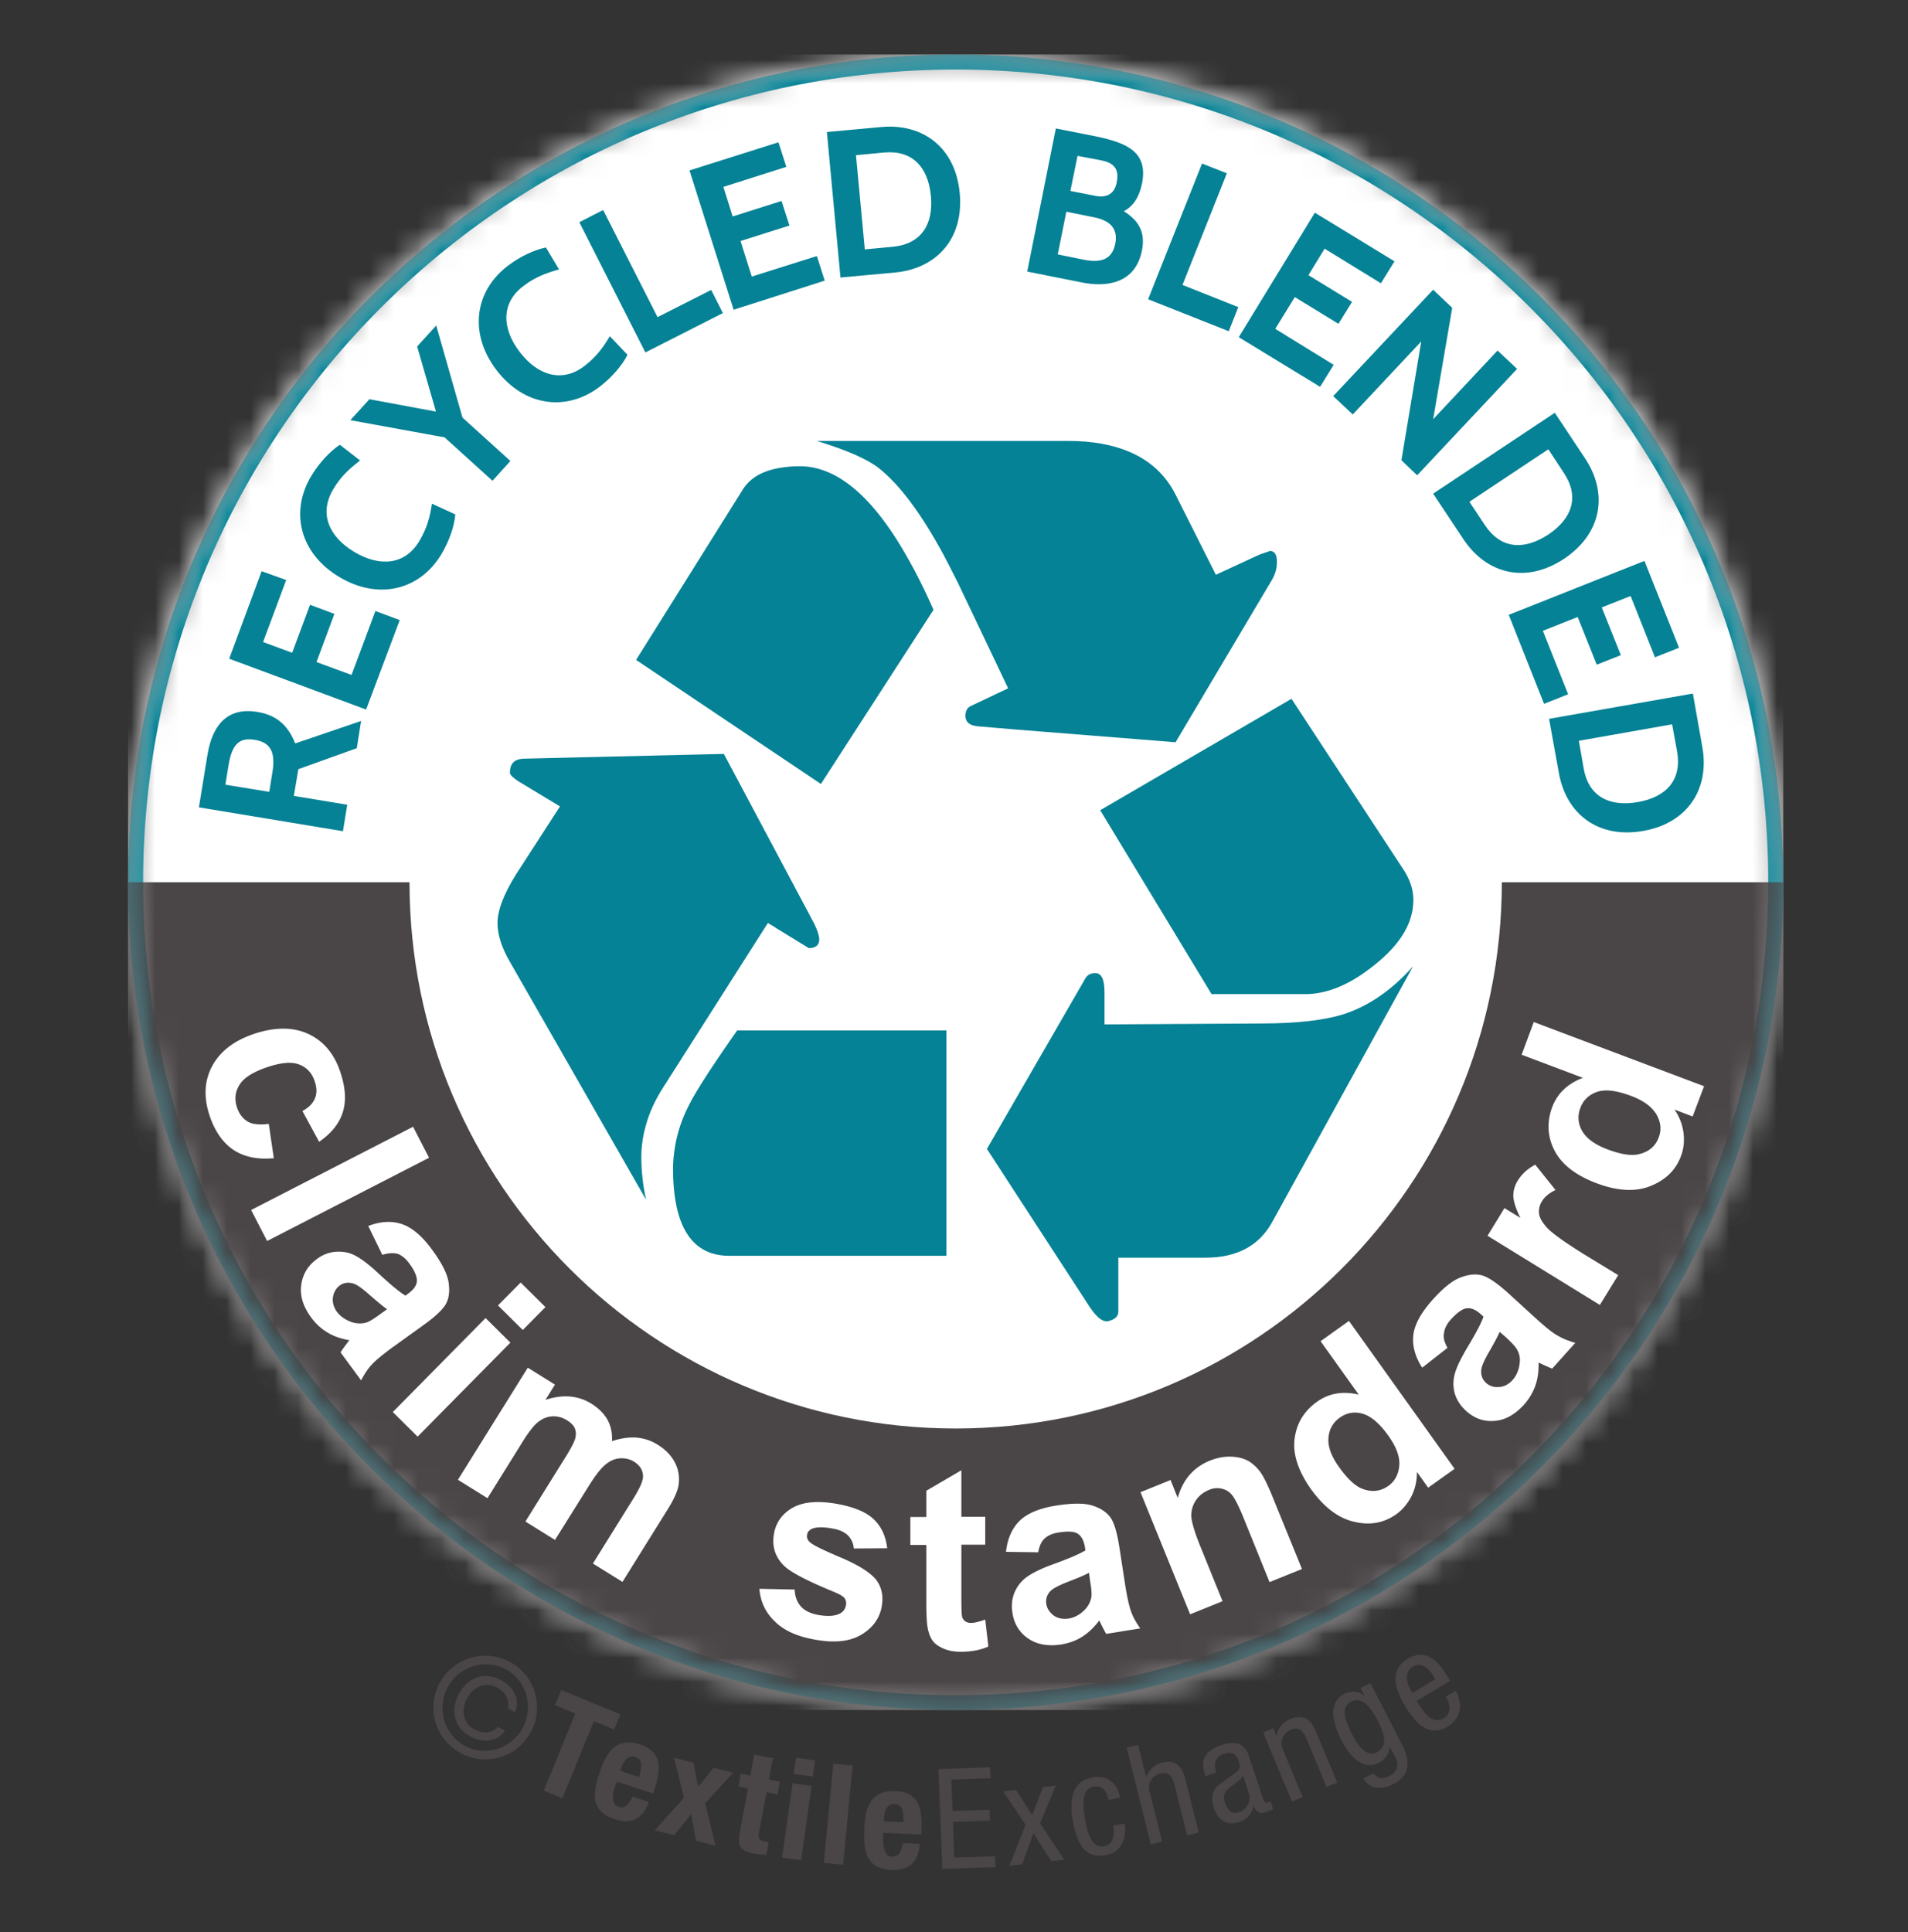
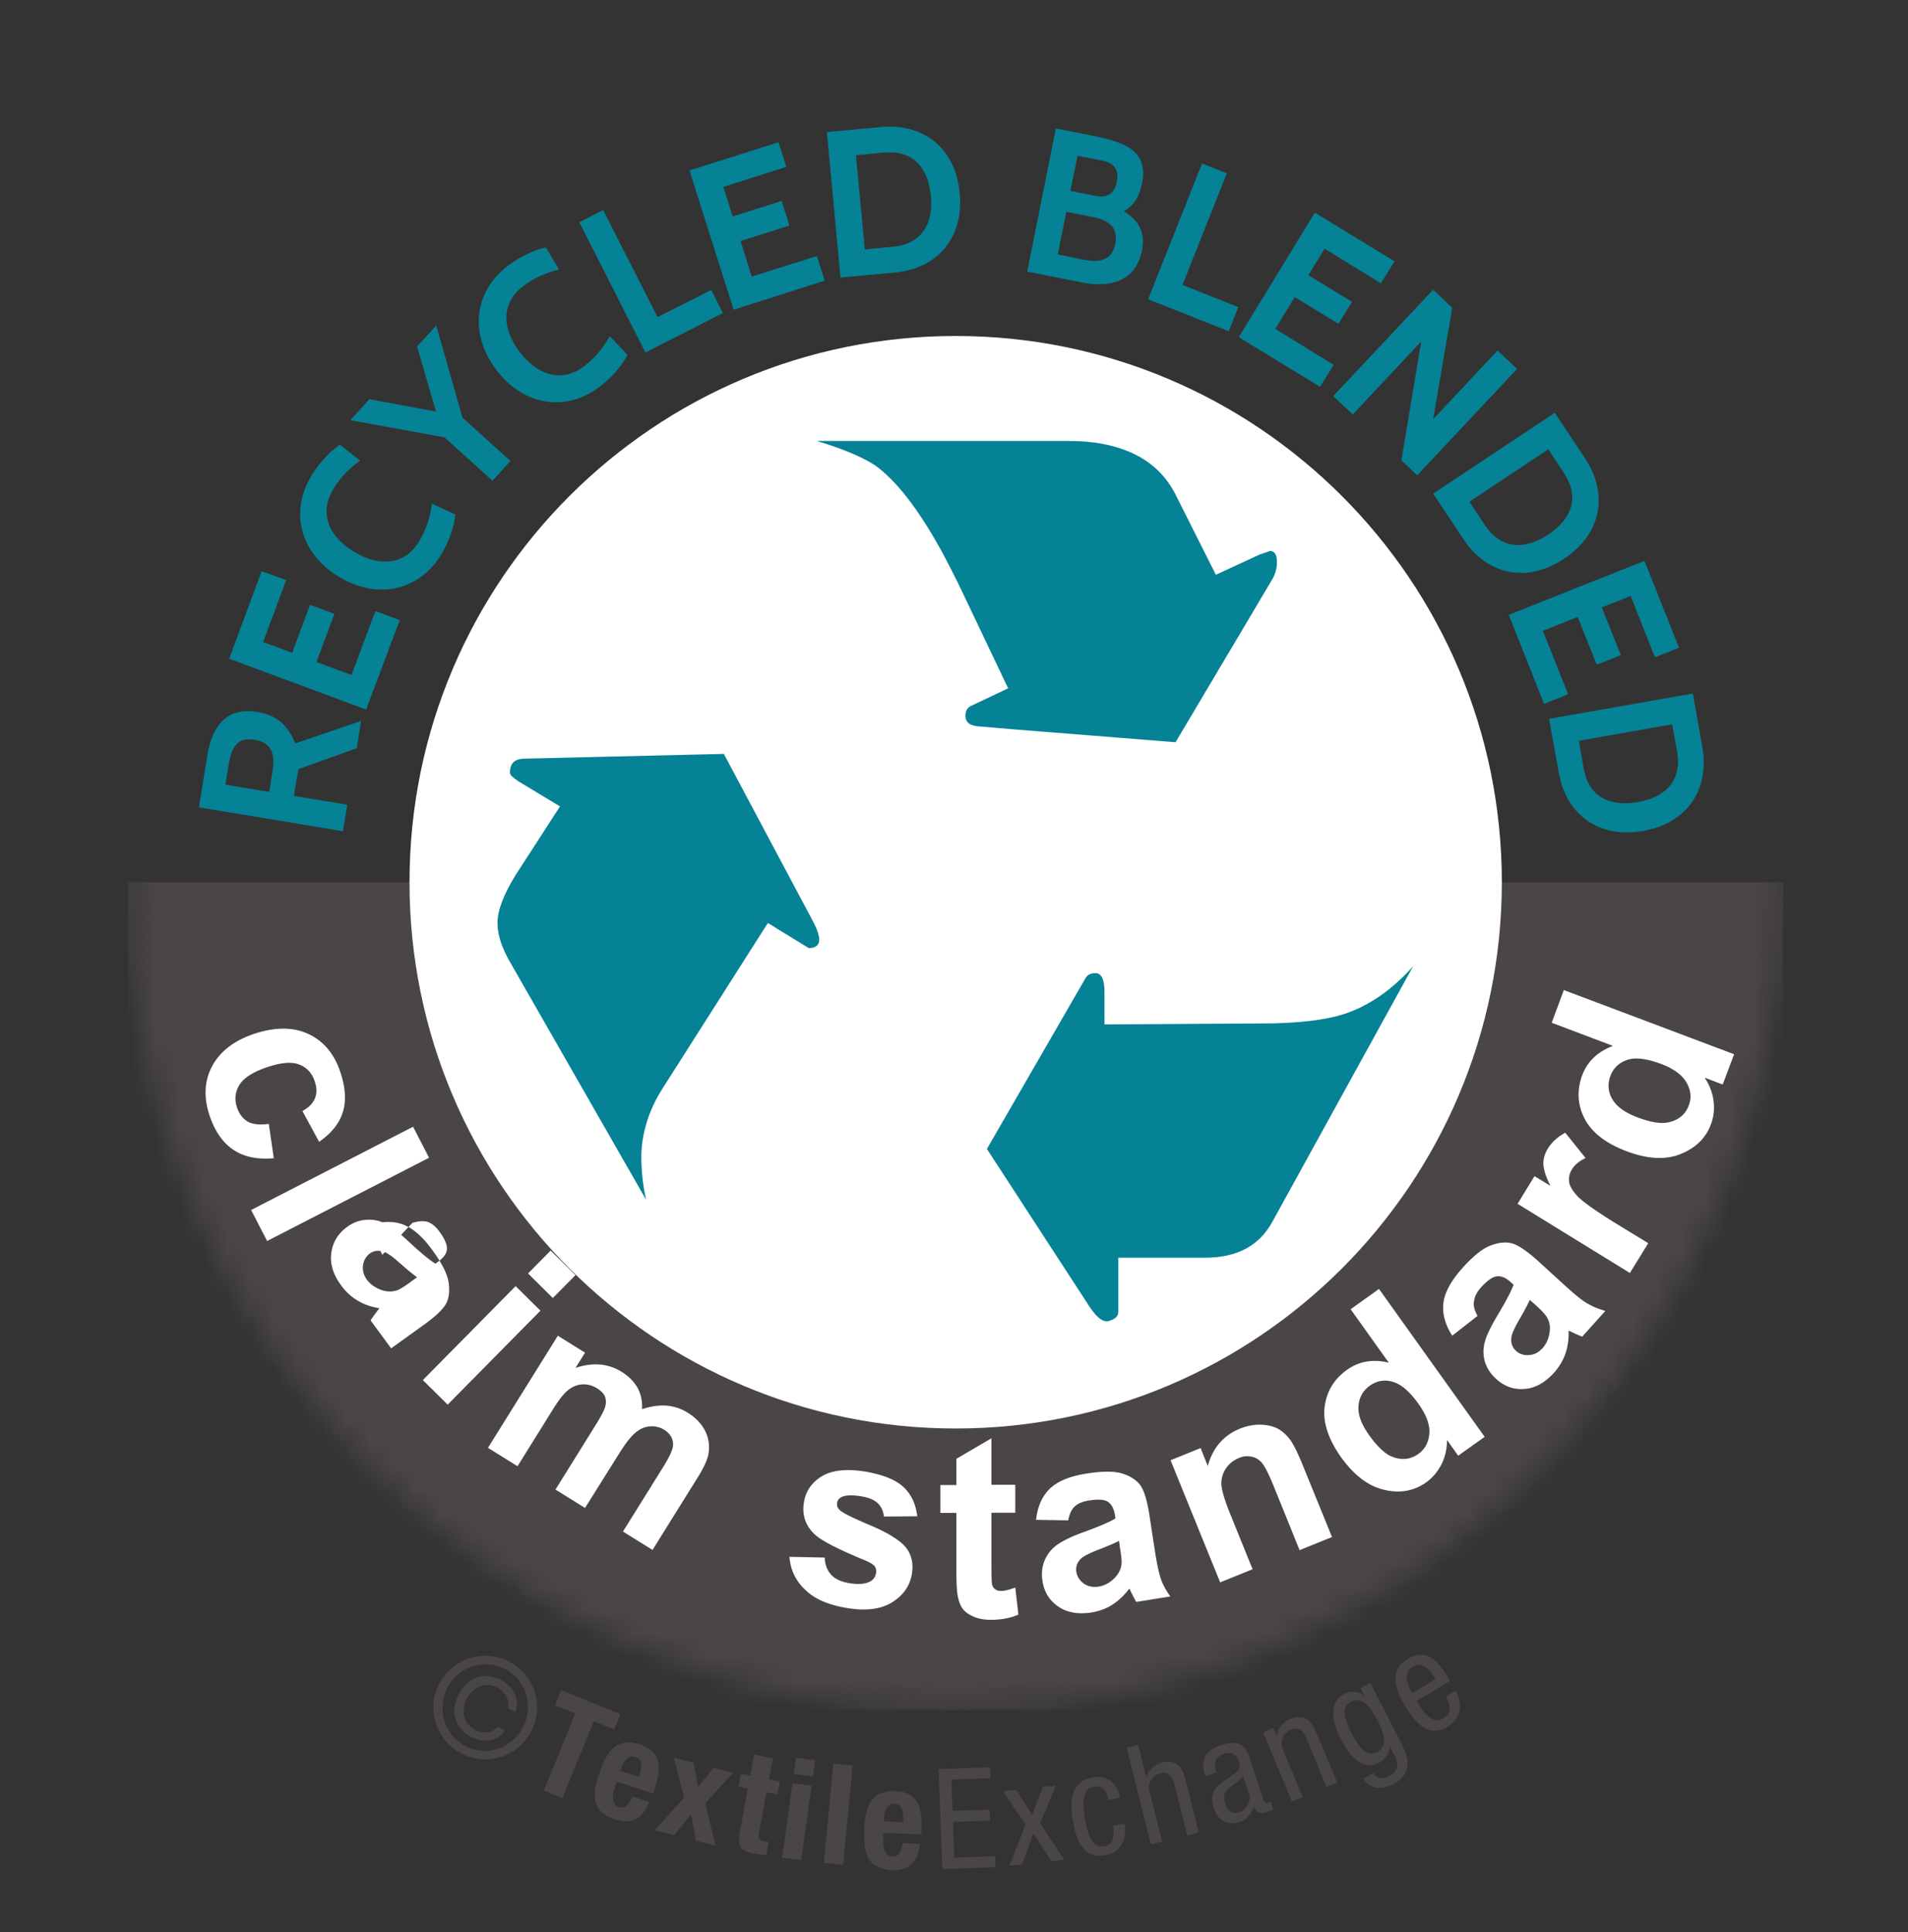
<svg xmlns="http://www.w3.org/2000/svg" width="80" height="81" fill="none" viewBox="0 0 80 81">
  <rect x="0" y="0" width="80" height="81" fill="#333333" stroke="none" />
  <mask id="a" width="70" height="70" x="5" y="2" maskUnits="userSpaceOnUse" style="mask-type:luminance">
    <path fill="#fff" d="M74.77 36.985c0 19.17-15.54 34.7-34.7 34.7-19.17 0-34.7-15.54-34.7-34.7 0-19.16 15.54-34.7 34.7-34.7 19.17 0 34.7 15.54 34.7 34.7" />
  </mask>
  <g mask="url(#a)">
-     <path fill="#fff" d="M74.77 2.285H5.37v69.4h69.4z" />
-   </g>
+     </g>
  <mask id="b" width="70" height="70" x="5" y="2" maskUnits="userSpaceOnUse" style="mask-type:luminance">
    <path fill="#fff" d="M74.77 36.985c0 19.17-15.54 34.7-34.7 34.7-19.17 0-34.7-15.54-34.7-34.7 0-19.16 15.54-34.7 34.7-34.7 19.17 0 34.7 15.54 34.7 34.7" />
  </mask>
  <g mask="url(#b)">
-     <path fill="#058295" d="M40.07 2.285c-19.17 0-34.7 15.54-34.7 34.7 0 19.17 15.54 34.7 34.7 34.7 19.16 0 34.7-15.54 34.7-34.7 0-19.16-15.53-34.7-34.7-34.7m0 68.78C21.25 71.065 6 55.805 6 36.985s15.25-34.07 34.07-34.07 34.07 15.26 34.07 34.07c0 18.81-15.25 34.08-34.07 34.08" />
-   </g>
+     </g>
  <mask id="c" width="70" height="70" x="5" y="2" maskUnits="userSpaceOnUse" style="mask-type:luminance">
    <path fill="#fff" d="M74.77 36.985c0 19.17-15.54 34.7-34.7 34.7-19.17 0-34.7-15.54-34.7-34.7 0-19.16 15.54-34.7 34.7-34.7 19.17 0 34.7 15.54 34.7 34.7" />
  </mask>
  <g mask="url(#c)">
    <path fill="#4A4546" d="M74.77 36.985H5.37v34.7h69.4z" />
  </g>
  <path fill="#fff" d="M40.07 59.885c12.648 0 22.9-10.252 22.9-22.9 0-12.647-10.252-22.9-22.9-22.9-12.647 0-22.9 10.253-22.9 22.9 0 12.648 10.253 22.9 22.9 22.9" />
-   <path fill="#058295" d="M28.29 48.145c-.04.28-.07.56-.07.83 0 2.44.79 3.67 2.36 3.67h9.1v-9.45h-8.77c-1.08 1.54-1.75 2.58-2.02 3.13a5.9 5.9 0 0 0-.6 1.82m6.13-15.28 4.72-7.3c-.37-.84-.74-1.58-1.12-2.24-1.43-2.52-2.93-3.78-4.49-3.78-.37 0-.7.04-.99.1-.66.14-1.13.44-1.41.9l-4.46 7.12zm16.38 8.81h3.92c.94 0 1.91-.41 2.92-1.23 1.08-.86 1.62-1.76 1.62-2.72 0-.44-.15-.88-.44-1.31l-4.67-7.12-8.02 4.67z" />
  <path fill="#058295" d="M56.4 42.495c-.82.27-1.99.41-3.51.41l-6.58.04v-1.36c0-.53-.13-.79-.38-.79-.19 0-.33.07-.41.2l-4.14 7.17 4.3 6.61c.33.5.61.69.85.59.24-.07.36-.2.36-.38v-2.26h3.64c1.33 0 2.27-.5 2.82-1.51l5.9-10.71c-.87.98-1.82 1.64-2.85 1.99m-22.45-4.13-3.6-6.76-8.41.2c-.38.02-.56.21-.56.59 0 .09.12.2.36.36l1.74 1.05-.95 1.47-.9 1.39c-.51.82-.77 1.5-.77 2.03 0 .48.17 1.02.51 1.61l5.72 9.99c-.14-.63-.2-1.23-.2-1.79 0-.43.06-.86.18-1.29.15-.57.41-1.13.77-1.68l4.31-6.77.05-.07.33.2.01.01 1.37.84c.22 0 .35-.07.41-.2.02-.05.03-.1.03-.16 0-.15-.07-.37-.2-.64zm8.67-7.78 6.67.53 4.05-6.82c.14-.24.2-.49.2-.74 0-.31-.1-.46-.31-.46.03 0-.1.05-.41.15l-1.84.85-1.69-3.36c-.42-.83-1.07-1.43-1.95-1.8-.71-.3-1.55-.45-2.55-.45H34.25c1.28.39 2.15.78 2.61 1.15.88.7 1.78 1.92 2.7 3.62.2.38.4.77.61 1.19l2.1 4.41-1.56.74c-.15.07-.23.2-.23.41 0 .26.16.4.49.44zm-27.66.78-2.45.88-.19 1.12 2.24.37-.18 1.11-6.04-1 .36-2.21c.19-1.16.78-2.01 2.09-1.79.93.15 1.33.69 1.59 1.32l2.76-.94zm-5.51 1.53 1.84.3.13-.81c.17-1-.2-1.28-.74-1.37-.56-.09-.93.08-1.09 1.02zm5.9-3.15-5.74-2.13 1.36-3.67 1.03.37-.97 2.6 1.22.45.75-2.01 1.02.38-.75 2.02 1.47.54 1-2.68 1.02.38zm-1.13-5.56c-1.65-.99-2.07-2.73-1.17-4.23.33-.55.79-1.04 1.2-1.31l.85.66c-.43.33-.81.66-1.13 1.21-.61 1.02-.17 1.99.88 2.62 1.05.63 2.12.57 2.73-.45.33-.55.45-1.03.53-1.57l.98.45c-.04.5-.26 1.13-.59 1.68-.9 1.49-2.63 1.93-4.28.94m5.17-6.68 2.01 1.82-.75.83-2.01-1.82-3.95-.72.8-.88 2.79.52-.79-2.73.8-.88zm1.42-2c-1.16-1.53-.91-3.3.48-4.36.51-.39 1.11-.67 1.6-.77l.55.92c-.53.15-.99.31-1.5.7-.95.72-.89 1.79-.15 2.76.74.97 1.76 1.31 2.7.6.51-.39.8-.79 1.08-1.26l.74.78c-.22.44-.66.95-1.17 1.34-1.4 1.06-3.17.82-4.33-.71m6.25-.73-2.77-5.46 1-.51 2.28 4.49 2.25-1.14.49.97zm3.7-1.79-1.85-5.84 3.73-1.18.33 1.03-2.64.84.39 1.24 2.05-.65.33 1.03-2.05.65.47 1.49 2.73-.86.33 1.03zm4.48-1.35-.57-6.1 2.28-.21c1.74-.16 3.11.85 3.29 2.77.18 1.92-.98 3.17-2.72 3.33zm.65-5.13.37 3.95 1.17-.11c1.18-.11 1.72-.92 1.6-2.14-.12-1.22-.79-1.92-1.97-1.81zm7.18 4.88 1.2-6 1.62.32c1.38.28 2.26.67 1.99 2-.11.54-.35.93-.76 1.15.64.4.91.89.76 1.65-.28 1.39-1.49 1.54-2.5 1.34zm1.64-2.51-.36 1.79 1.08.22c.7.14 1.19.02 1.33-.66.14-.7-.29-1-.91-1.12zm.47-2.34-.3 1.47 1.07.21c.31.06.76.02.87-.56.13-.63-.17-.84-.68-.94zm2.96 6.01 2.26-5.69 1.04.41-1.86 4.68 2.34.93-.4 1.01zm3.8 1.59 3.19-5.22 3.34 2.04-.57.92-2.36-1.45-.68 1.11 1.83 1.12-.57.92-1.83-1.12-.82 1.33 2.45 1.51-.57.92zm6.82 5.16.83-4.98-2.87 3.06-.82-.77 4.19-4.46.8.76-.8 4.67 2.7-2.88.82.77-4.19 4.46zm1.33 1.4 5.1-3.39 1.27 1.91c.97 1.46.72 3.14-.88 4.21-1.6 1.06-3.25.64-4.22-.82zm4.83-1.86-3.31 2.2.65.98c.66.99 1.62 1.07 2.65.4 1.02-.68 1.32-1.6.66-2.59zm-1.66 6.94 5.69-2.26 1.45 3.64-1.01.4-1.02-2.57-1.21.48.8 2-1.01.4-.8-2-1.46.58 1.06 2.66-1.01.4zm1.69 4.36 6.03-1.06.4 2.26c.3 1.72-.6 3.17-2.49 3.5-1.89.33-3.23-.72-3.53-2.44zm5.16.23-3.91.69.2 1.15c.2 1.17 1.06 1.63 2.27 1.42 1.21-.21 1.85-.94 1.65-2.11z" />
-   <path fill="#fff" d="m13.38 47.865-.7-1.29c.26-.14.43-.31.52-.52.09-.21.09-.44 0-.71-.11-.35-.32-.58-.63-.71s-.74-.1-1.3.08c-.62.2-1.03.45-1.22.75-.19.29-.23.62-.11.97.09.26.23.45.44.58.2.12.5.15.89.1l.21 1.44c-.67.06-1.24-.05-1.69-.35-.45-.3-.79-.79-1.01-1.46-.25-.77-.21-1.46.13-2.08.34-.61.93-1.06 1.79-1.34.87-.28 1.62-.27 2.25.03.63.3 1.08.84 1.33 1.62.21.64.24 1.19.09 1.66s-.48.88-.99 1.23m-2.85 2.86 6.79-3.49.67 1.3-6.79 3.49zm5.5 1.88-.59-1.21c.52-.2.99-.22 1.41-.08.42.14.85.5 1.27 1.08.39.53.61.96.68 1.31.06.35.04.65-.07.89-.11.25-.43.56-.94.93l-1.39 1c-.39.29-.67.52-.82.69-.16.17-.3.39-.44.65l-.86-1.17c.05-.09.14-.21.26-.37.05-.07.09-.12.11-.14-.34-.06-.65-.16-.91-.32-.27-.16-.5-.37-.69-.63-.34-.46-.48-.91-.42-1.36.06-.45.27-.81.65-1.09.25-.19.52-.29.81-.31.29-.02.56.03.82.17.26.14.59.39.96.74.51.47.89.79 1.13.93l.12-.09c.23-.17.35-.34.36-.52.01-.18-.09-.43-.32-.74-.15-.21-.32-.34-.48-.4-.17-.05-.39-.04-.65.04m.2 2.28c-.16-.11-.4-.31-.71-.58-.31-.28-.54-.44-.68-.49-.22-.07-.42-.05-.59.07-.16.12-.26.29-.29.5-.03.21.03.41.16.6.16.21.38.36.66.45.21.06.41.06.6 0 .12-.04.33-.17.61-.38zm.24 4.31 3.89-3.94 1.04 1.03-3.89 3.94zm4.41-4.47.95-.96 1.04 1.03-.95.96zm1.25 2.61 1.14.71-.4.64c.72-.24 1.36-.19 1.93.16.3.19.52.41.67.67.14.26.21.56.19.9.36-.12.7-.17 1.02-.15.32.03.61.12.88.29.35.21.59.47.74.76.15.29.2.61.15.95-.04.25-.2.61-.48 1.05l-1.87 3-1.24-.77 1.67-2.68c.29-.46.44-.79.43-.98 0-.25-.13-.45-.36-.6a.984.984 0 0 0-.59-.15c-.22.01-.43.1-.62.26-.2.16-.43.46-.71.91l-1.41 2.25-1.24-.77 1.6-2.57c.29-.46.45-.76.49-.92.04-.16.03-.3-.02-.42s-.16-.23-.32-.33c-.19-.12-.4-.18-.61-.17-.22.01-.42.09-.61.24s-.42.45-.7.91l-1.42 2.28-1.24-.77zm9.71 9.27 1.48.03c.01.29.1.53.26.71.16.18.41.3.75.36.37.06.66.05.88-.06.14-.07.23-.19.26-.35.02-.11 0-.2-.05-.29-.06-.08-.21-.17-.45-.27-1.12-.46-1.81-.82-2.09-1.09-.38-.37-.52-.82-.43-1.34.08-.47.34-.84.77-1.09.43-.25 1.04-.31 1.82-.18.75.13 1.28.35 1.6.66.32.31.5.71.56 1.21l-1.4.01c-.02-.22-.1-.4-.25-.55-.14-.14-.36-.24-.66-.29-.38-.07-.66-.06-.84.01-.12.06-.2.14-.21.26-.02.1.01.2.1.29.11.12.54.33 1.27.64.74.31 1.24.62 1.5.92.25.31.34.69.26 1.15-.09.5-.37.89-.85 1.18-.48.29-1.13.36-1.95.21-.74-.13-1.3-.38-1.68-.76-.4-.38-.61-.84-.65-1.37m9.47-3.02v1.17h-1v2.23c0 .45.01.71.03.79.02.07.06.14.13.19.07.05.15.07.25.07.14 0 .33-.05.59-.14l.13 1.13c-.34.15-.72.22-1.16.22-.26 0-.5-.04-.71-.13-.21-.09-.37-.2-.47-.34-.1-.14-.17-.33-.21-.57-.03-.17-.05-.51-.05-1.03v-2.41h-.67v-1.17h.67v-1.1l1.47-.86v1.95zm2.22 1.49-1.35-.02c.06-.55.25-.98.57-1.3.32-.31.83-.53 1.54-.64.64-.1 1.14-.11 1.48-.01.34.1.59.26.76.47.17.21.3.63.4 1.26l.26 1.69c.08.48.16.83.24 1.05.08.22.21.45.38.69l-1.43.23c-.05-.09-.12-.22-.21-.4-.04-.08-.06-.14-.08-.16-.21.28-.44.5-.7.67-.26.17-.55.27-.87.33-.56.09-1.03.01-1.4-.24-.37-.25-.6-.61-.67-1.08-.05-.31-.02-.6.09-.86s.28-.48.53-.66c.25-.17.61-.35 1.09-.52.66-.24 1.1-.43 1.35-.58l-.02-.14c-.05-.28-.15-.46-.3-.56-.16-.1-.42-.11-.81-.05-.26.04-.45.13-.58.25-.13.12-.22.31-.27.58m2.13.86c-.17.09-.45.21-.84.36-.39.15-.64.28-.75.38-.17.16-.23.35-.2.56.03.2.14.36.31.49.17.12.38.16.61.13.26-.04.5-.17.7-.38a1 1 0 0 0 .27-.53c.02-.13 0-.37-.06-.71zm8.93-.16-1.36.55-1.06-2.62c-.22-.55-.4-.9-.52-1.04a.747.747 0 0 0-.44-.26.83.83 0 0 0-.53.06c-.24.1-.42.25-.55.45-.13.2-.19.43-.18.67.02.24.14.65.37 1.22l.94 2.32-1.36.55-2.08-5.12 1.26-.51.3.75c.21-.76.66-1.28 1.34-1.56.3-.12.6-.18.89-.17.29.01.53.07.73.18.2.12.36.27.5.46s.28.49.45.88zm6.4-4.2-1.11.79-.47-.66c0 .39-.08.73-.24 1.04-.16.3-.37.55-.62.73-.52.37-1.11.48-1.77.32-.67-.15-1.26-.61-1.8-1.35-.54-.76-.78-1.47-.7-2.12.08-.65.39-1.17.94-1.56.5-.36 1.09-.46 1.75-.3l-1.6-2.24 1.19-.85zm-4.85-.08c.34.48.66.78.94.9.41.17.79.14 1.14-.11.27-.2.42-.48.45-.85.03-.37-.13-.79-.46-1.25-.37-.52-.73-.82-1.08-.92-.35-.1-.67-.04-.96.17-.28.2-.44.48-.47.84-.03.37.12.77.44 1.22m4.55-4.99-1.06.83c-.3-.47-.42-.92-.37-1.37.05-.44.32-.93.8-1.47.44-.49.82-.8 1.15-.93.33-.13.62-.17.89-.11.26.06.63.3 1.11.73l1.26 1.15c.36.32.64.55.85.66.2.12.45.22.73.3l-.97 1.08c-.1-.04-.24-.1-.41-.18-.08-.04-.14-.06-.16-.08.01.35-.03.67-.13.96-.1.29-.26.56-.47.8-.38.42-.8.66-1.24.69-.45.04-.85-.1-1.2-.42-.23-.21-.39-.45-.47-.72a1.5 1.5 0 0 1 0-.84c.08-.29.26-.65.52-1.09.36-.6.59-1.03.68-1.3l-.11-.1c-.21-.19-.4-.27-.59-.25-.18.02-.4.18-.66.46-.17.19-.27.38-.29.56-.05.19.01.4.14.64m2.19-.67c-.08.18-.22.45-.43.81-.21.36-.32.61-.34.76-.03.23.04.42.19.56.15.14.34.2.55.18.21-.01.4-.11.56-.28.18-.2.28-.44.31-.74a.88.88 0 0 0-.13-.58c-.07-.11-.23-.29-.49-.52zm4.97-2.38-.77 1.25-4.71-2.9.71-1.16.67.41c-.2-.39-.29-.7-.3-.92 0-.22.06-.43.18-.63.17-.28.42-.51.74-.68l.85 1.06c-.26.13-.45.28-.56.46-.11.17-.15.35-.13.53.02.18.14.38.35.61.21.22.71.58 1.51 1.08zm3.6-7.92-.48 1.27-.76-.29c.22.32.34.66.38 1 .04.34 0 .66-.11.95-.22.6-.66 1.01-1.29 1.26s-1.39.2-2.24-.12c-.88-.33-1.47-.79-1.77-1.37-.3-.58-.33-1.19-.1-1.82.22-.58.65-.99 1.29-1.23l-2.57-.97.51-1.37zm-4.07 2.64c.55.21.98.28 1.29.22.44-.09.74-.33.88-.72.12-.31.09-.63-.1-.96-.19-.32-.54-.58-1.08-.78-.6-.22-1.06-.28-1.41-.16-.34.12-.58.34-.7.68-.12.32-.1.65.08.96.18.31.52.56 1.04.76" />
+   <path fill="#fff" d="m13.38 47.865-.7-1.29c.26-.14.43-.31.52-.52.09-.21.09-.44 0-.71-.11-.35-.32-.58-.63-.71s-.74-.1-1.3.08c-.62.2-1.03.45-1.22.75-.19.29-.23.62-.11.97.09.26.23.45.44.58.2.12.5.15.89.1l.21 1.44c-.67.06-1.24-.05-1.69-.35-.45-.3-.79-.79-1.01-1.46-.25-.77-.21-1.46.13-2.08.34-.61.93-1.06 1.79-1.34.87-.28 1.62-.27 2.25.03.63.3 1.08.84 1.33 1.62.21.64.24 1.19.09 1.66s-.48.88-.99 1.23m-2.85 2.86 6.79-3.49.67 1.3-6.79 3.49zm5.5 1.88-.59-1.21c.52-.2.99-.22 1.41-.08.42.14.85.5 1.27 1.08.39.53.61.96.68 1.31.06.35.04.65-.07.89-.11.25-.43.56-.94.93l-1.39 1l-.86-1.17c.05-.09.14-.21.26-.37.05-.07.09-.12.11-.14-.34-.06-.65-.16-.91-.32-.27-.16-.5-.37-.69-.63-.34-.46-.48-.91-.42-1.36.06-.45.27-.81.65-1.09.25-.19.52-.29.81-.31.29-.02.56.03.82.17.26.14.59.39.96.74.51.47.89.79 1.13.93l.12-.09c.23-.17.35-.34.36-.52.01-.18-.09-.43-.32-.74-.15-.21-.32-.34-.48-.4-.17-.05-.39-.04-.65.04m.2 2.28c-.16-.11-.4-.31-.71-.58-.31-.28-.54-.44-.68-.49-.22-.07-.42-.05-.59.07-.16.12-.26.29-.29.5-.03.21.03.41.16.6.16.21.38.36.66.45.21.06.41.06.6 0 .12-.04.33-.17.61-.38zm.24 4.31 3.89-3.94 1.04 1.03-3.89 3.94zm4.41-4.47.95-.96 1.04 1.03-.95.96zm1.25 2.61 1.14.71-.4.64c.72-.24 1.36-.19 1.93.16.3.19.52.41.67.67.14.26.21.56.19.9.36-.12.7-.17 1.02-.15.32.03.61.12.88.29.35.21.59.47.74.76.15.29.2.61.15.95-.04.25-.2.61-.48 1.05l-1.87 3-1.24-.77 1.67-2.68c.29-.46.44-.79.43-.98 0-.25-.13-.45-.36-.6a.984.984 0 0 0-.59-.15c-.22.01-.43.1-.62.26-.2.16-.43.46-.71.91l-1.41 2.25-1.24-.77 1.6-2.57c.29-.46.45-.76.49-.92.04-.16.03-.3-.02-.42s-.16-.23-.32-.33c-.19-.12-.4-.18-.61-.17-.22.01-.42.09-.61.24s-.42.45-.7.91l-1.42 2.28-1.24-.77zm9.71 9.27 1.48.03c.01.29.1.53.26.71.16.18.41.3.75.36.37.06.66.05.88-.06.14-.07.23-.19.26-.35.02-.11 0-.2-.05-.29-.06-.08-.21-.17-.45-.27-1.12-.46-1.81-.82-2.09-1.09-.38-.37-.52-.82-.43-1.34.08-.47.34-.84.77-1.09.43-.25 1.04-.31 1.82-.18.75.13 1.28.35 1.6.66.32.31.5.71.56 1.21l-1.4.01c-.02-.22-.1-.4-.25-.55-.14-.14-.36-.24-.66-.29-.38-.07-.66-.06-.84.01-.12.06-.2.14-.21.26-.02.1.01.2.1.29.11.12.54.33 1.27.64.74.31 1.24.62 1.5.92.25.31.34.69.26 1.15-.09.5-.37.89-.85 1.18-.48.29-1.13.36-1.95.21-.74-.13-1.3-.38-1.68-.76-.4-.38-.61-.84-.65-1.37m9.47-3.02v1.17h-1v2.23c0 .45.01.71.03.79.02.07.06.14.13.19.07.05.15.07.25.07.14 0 .33-.05.59-.14l.13 1.13c-.34.15-.72.22-1.16.22-.26 0-.5-.04-.71-.13-.21-.09-.37-.2-.47-.34-.1-.14-.17-.33-.21-.57-.03-.17-.05-.51-.05-1.03v-2.41h-.67v-1.17h.67v-1.1l1.47-.86v1.95zm2.22 1.49-1.35-.02c.06-.55.25-.98.57-1.3.32-.31.83-.53 1.54-.64.64-.1 1.14-.11 1.48-.01.34.1.59.26.76.47.17.21.3.63.4 1.26l.26 1.69c.08.48.16.83.24 1.05.08.22.21.45.38.69l-1.43.23c-.05-.09-.12-.22-.21-.4-.04-.08-.06-.14-.08-.16-.21.28-.44.5-.7.67-.26.17-.55.27-.87.33-.56.09-1.03.01-1.4-.24-.37-.25-.6-.61-.67-1.08-.05-.31-.02-.6.09-.86s.28-.48.53-.66c.25-.17.61-.35 1.09-.52.66-.24 1.1-.43 1.35-.58l-.02-.14c-.05-.28-.15-.46-.3-.56-.16-.1-.42-.11-.81-.05-.26.04-.45.13-.58.25-.13.12-.22.31-.27.58m2.13.86c-.17.09-.45.21-.84.36-.39.15-.64.28-.75.38-.17.16-.23.35-.2.56.03.2.14.36.31.49.17.12.38.16.61.13.26-.04.5-.17.7-.38a1 1 0 0 0 .27-.53c.02-.13 0-.37-.06-.71zm8.93-.16-1.36.55-1.06-2.62c-.22-.55-.4-.9-.52-1.04a.747.747 0 0 0-.44-.26.83.83 0 0 0-.53.06c-.24.1-.42.25-.55.45-.13.2-.19.43-.18.67.02.24.14.65.37 1.22l.94 2.32-1.36.55-2.08-5.12 1.26-.51.3.75c.21-.76.66-1.28 1.34-1.56.3-.12.6-.18.89-.17.29.01.53.07.73.18.2.12.36.27.5.46s.28.49.45.88zm6.4-4.2-1.11.79-.47-.66c0 .39-.08.73-.24 1.04-.16.3-.37.55-.62.73-.52.37-1.11.48-1.77.32-.67-.15-1.26-.61-1.8-1.35-.54-.76-.78-1.47-.7-2.12.08-.65.39-1.17.94-1.56.5-.36 1.09-.46 1.75-.3l-1.6-2.24 1.19-.85zm-4.85-.08c.34.48.66.78.94.9.41.17.79.14 1.14-.11.27-.2.42-.48.45-.85.03-.37-.13-.79-.46-1.25-.37-.52-.73-.82-1.08-.92-.35-.1-.67-.04-.96.17-.28.2-.44.48-.47.84-.03.37.12.77.44 1.22m4.55-4.99-1.06.83c-.3-.47-.42-.92-.37-1.37.05-.44.32-.93.8-1.47.44-.49.82-.8 1.15-.93.33-.13.62-.17.89-.11.26.06.63.3 1.11.73l1.26 1.15c.36.32.64.55.85.66.2.12.45.22.73.3l-.97 1.08c-.1-.04-.24-.1-.41-.18-.08-.04-.14-.06-.16-.08.01.35-.03.67-.13.96-.1.29-.26.56-.47.8-.38.42-.8.66-1.24.69-.45.04-.85-.1-1.2-.42-.23-.21-.39-.45-.47-.72a1.5 1.5 0 0 1 0-.84c.08-.29.26-.65.52-1.09.36-.6.59-1.03.68-1.3l-.11-.1c-.21-.19-.4-.27-.59-.25-.18.02-.4.18-.66.46-.17.19-.27.38-.29.56-.05.19.01.4.14.64m2.19-.67c-.08.18-.22.45-.43.81-.21.36-.32.61-.34.76-.03.23.04.42.19.56.15.14.34.2.55.18.21-.01.4-.11.56-.28.18-.2.28-.44.31-.74a.88.88 0 0 0-.13-.58c-.07-.11-.23-.29-.49-.52zm4.97-2.38-.77 1.25-4.71-2.9.71-1.16.67.41c-.2-.39-.29-.7-.3-.92 0-.22.06-.43.18-.63.17-.28.42-.51.74-.68l.85 1.06c-.26.13-.45.28-.56.46-.11.17-.15.35-.13.53.02.18.14.38.35.61.21.22.71.58 1.51 1.08zm3.6-7.92-.48 1.27-.76-.29c.22.32.34.66.38 1 .04.34 0 .66-.11.95-.22.6-.66 1.01-1.29 1.26s-1.39.2-2.24-.12c-.88-.33-1.47-.79-1.77-1.37-.3-.58-.33-1.19-.1-1.82.22-.58.65-.99 1.29-1.23l-2.57-.97.51-1.37zm-4.07 2.64c.55.21.98.28 1.29.22.44-.09.74-.33.88-.72.12-.31.09-.63-.1-.96-.19-.32-.54-.58-1.08-.78-.6-.22-1.06-.28-1.41-.16-.34.12-.58.34-.7.68-.12.32-.1.65.08.96.18.31.52.56 1.04.76" />
  <path fill="#4A4546" d="M21.37 69.665c1.06.56 1.46 1.88.89 2.94a2.164 2.164 0 0 1-2.94.89 2.164 2.164 0 0 1-.89-2.94 2.182 2.182 0 0 1 2.94-.89m.55 2.76c.47-.89.15-1.98-.72-2.45-.87-.46-1.96-.12-2.43.76-.47.89-.15 1.98.72 2.45.87.47 1.95.13 2.43-.76m-.74.12c-.35.49-.93.53-1.44.26-.7-.37-.87-1.09-.5-1.79s1.06-.96 1.77-.58c.51.27.81.77.59 1.34l-.31-.16c.09-.3-.06-.66-.45-.87-.49-.26-1-.03-1.26.46s-.16 1.04.32 1.3c.38.2.77.13.97-.11zm4.83-.68-.26.64-.85-.35-1.32 3.23-.78-.32 1.32-3.23-.85-.35.26-.64zm-.15 2.82-.08.24c-.12.35-.14.72.15.82.25.09.43-.07.59-.43l.69.23c-.26.69-.72.96-1.44.72-1.11-.37-.87-1.24-.62-1.98.27-.8.67-1.49 1.7-1.15.89.3.89.96.59 1.88l-.06.17zm.93-.19c.14-.46.16-.73-.15-.84-.3-.1-.5.19-.59.46l-.04.12zm3.13-.39.82.21-1.17 1.28.43 1.78-.82-.21-.2-1.11-.71.88-.82-.21 1.23-1.36-.42-1.68.82.21.19 1.02zm1.7-.55.79.15-.17.89.46.09-.1.54-.46-.09-.31 1.67c-.05.24-.01.35.22.39.06.01.13.02.18.02l-.1.55a4.6 4.6 0 0 1-.52-.06c-.62-.12-.7-.33-.58-.96l.33-1.77-.4-.08.1-.54.4.08zm1.61 1.2.8.11-.44 3.12-.8-.11zm.15-1.07.8.11-.1.68-.8-.11zm1.56.25.81.08-.4 4.16-.81-.08zm2.1 2.9-.01.25c-.01.37.07.73.37.75.27.01.39-.19.45-.57l.72.03c-.06.73-.42 1.12-1.18 1.1-1.17-.05-1.18-.95-1.15-1.73.03-.84.23-1.62 1.31-1.58.94.04 1.13.68 1.09 1.64l-.01.18zm.84-.45c0-.48-.05-.75-.38-.76-.32-.01-.43.32-.44.61v.12zm1.47-2.22 2.16-.08.02.46-1.64.06.05 1.31 1.55-.05.02.46-1.55.05.05 1.5 1.71-.06.02.46-2.23.08zm2.71.93.54-.06.68 1.05.45-1.17.54-.06-.66 1.58 1.01 1.53-.54.06-.75-1.17-.47 1.3-.54.06.68-1.72zm4.42.36c-.05-.3-.23-.62-.6-.56-.3.05-.58.25-.38 1.39.07.4.22 1.21.8 1.11.41-.07.43-.53.37-.86l.48-.09c.09.49-.04 1.2-.81 1.33-.76.13-1.16-.34-1.35-1.4-.14-.77-.14-1.69.81-1.86.84-.15 1.1.49 1.16.85zm.76-2.19.48-.12.34 1.36h.01c.06-.28.35-.54.62-.61.78-.2.94.41 1.03.77l.54 2.16-.48.12-.53-2.1c-.06-.23-.17-.61-.6-.5-.25.06-.56.32-.45.76l.53 2.1-.48.12zm3.3 1.2c-.23-.68-.04-1.07.67-1.31.91-.3 1.09.24 1.19.56l.55 1.66c.04.12.08.24.22.19.06-.02.09-.04.1-.06l.11.33c-.03.02-.15.08-.26.12-.18.06-.4.13-.55-.24h-.01c-.06.32-.3.57-.57.66-.56.18-.92-.06-1.1-.6-.14-.42-.06-.76.29-1.01l.56-.4c.3-.22.27-.31.19-.56-.09-.28-.31-.38-.62-.28-.51.17-.35.65-.32.75l.01.03zm1.58-.03c-.11.24-.51.42-.68.61-.12.15-.16.29-.07.55.1.3.28.48.59.37.3-.1.51-.46.41-.76zm.84-1.81.43-.18.14.34h.01c.01-.31.25-.59.53-.71.76-.32 1 .26 1.14.6l.86 2.05-.45.19-.83-2c-.09-.22-.26-.58-.67-.4-.24.1-.5.4-.33.82l.83 2-.45.19zm5.84.54c.42.83.19 1.33-.37 1.62-.17.09-.85.43-1.27-.23l.44-.22c.15.25.4.24.63.13.56-.29.32-.71.22-.9l-.19-.36h-.01c.03.28-.16.56-.44.7-.81.4-1.39-.61-1.58-.98-.38-.76-.55-1.57.16-1.93.3-.15.66-.07.82.12h.01l-.18-.35.42-.21zm-2.11-.47c.23.45.59.99 1.03.76.47-.24.34-.74.05-1.31-.28-.54-.65-1.05-1.12-.81-.41.21-.3.7.04 1.36m2.71-1.39c.25.41.62 1.03 1.14.72.4-.24.2-.7.08-.9l.42-.25c.17.29.4 1.05-.33 1.5-.66.4-1.21.11-1.77-.81-.41-.67-.75-1.53.08-2.02.82-.5 1.33.17 1.68.75l.1.17zm.78-.91-.09-.15c-.18-.3-.49-.6-.86-.37-.44.27-.16.84-.07 1l.06.1z" />
</svg>